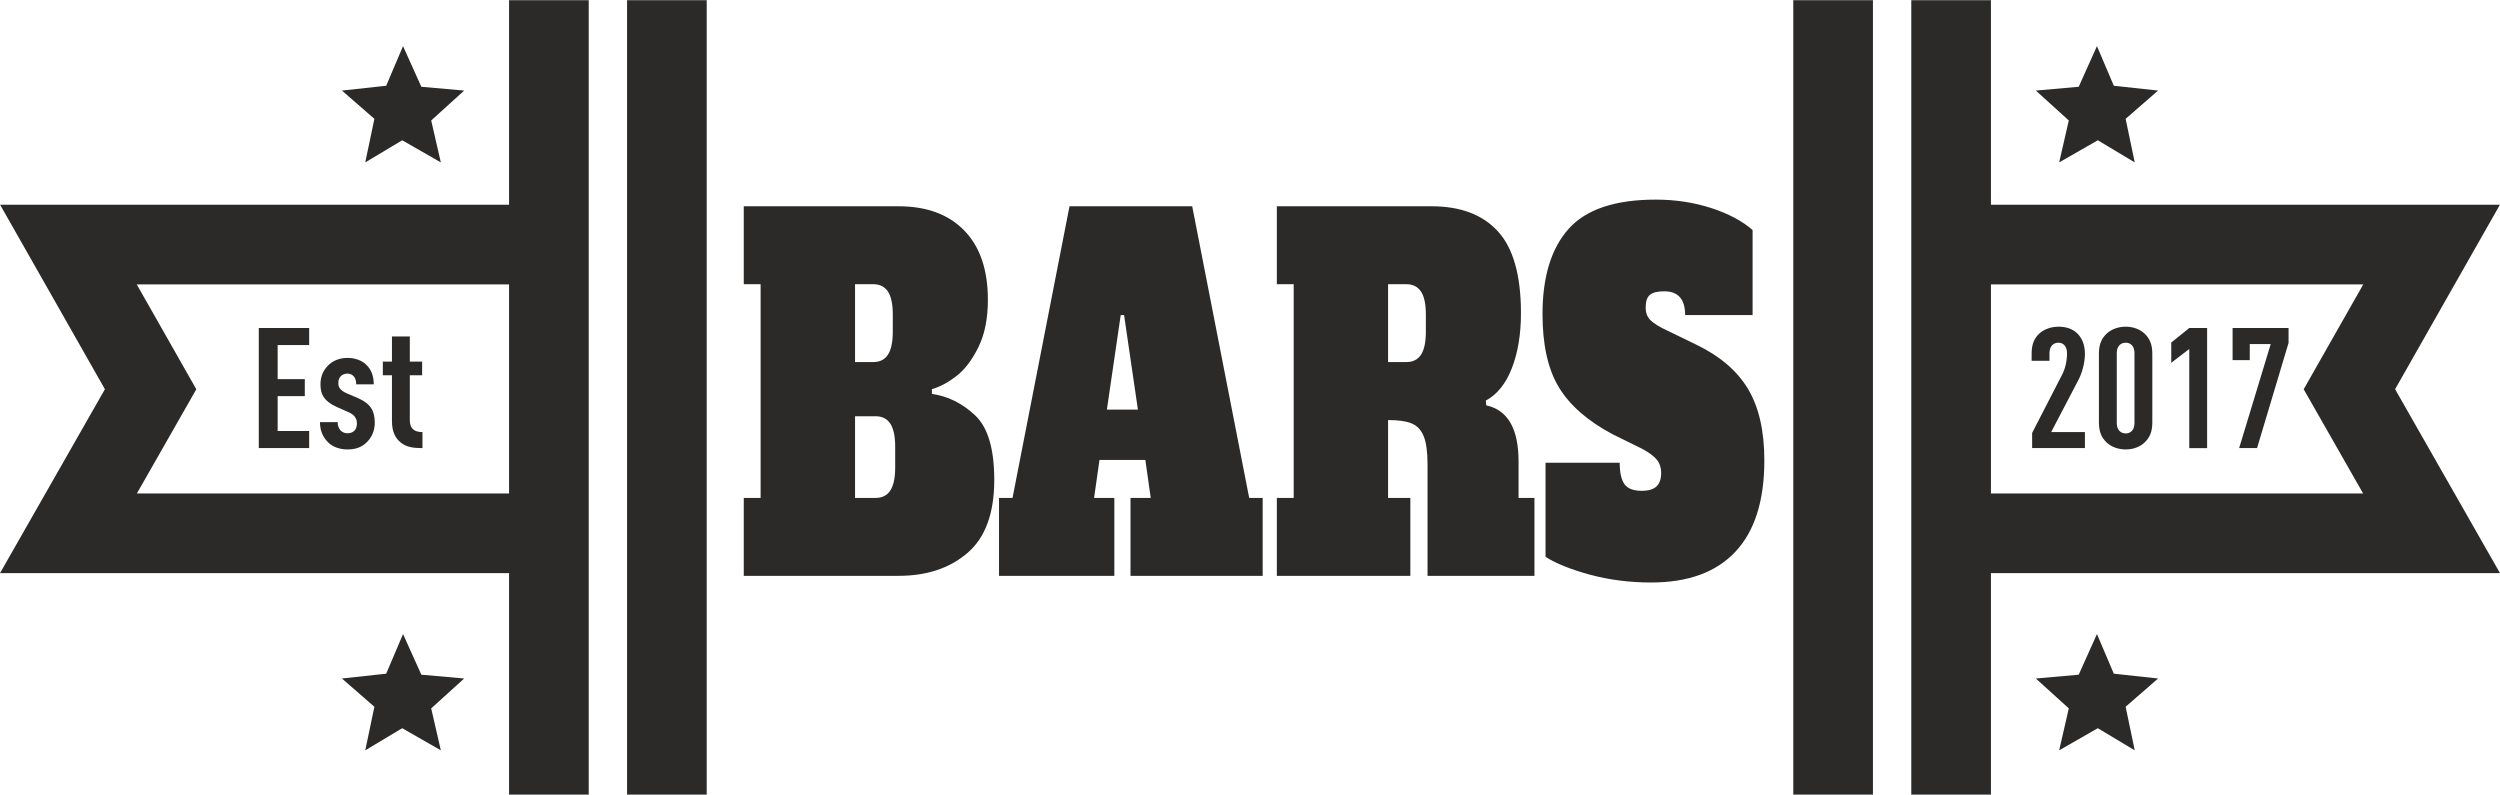
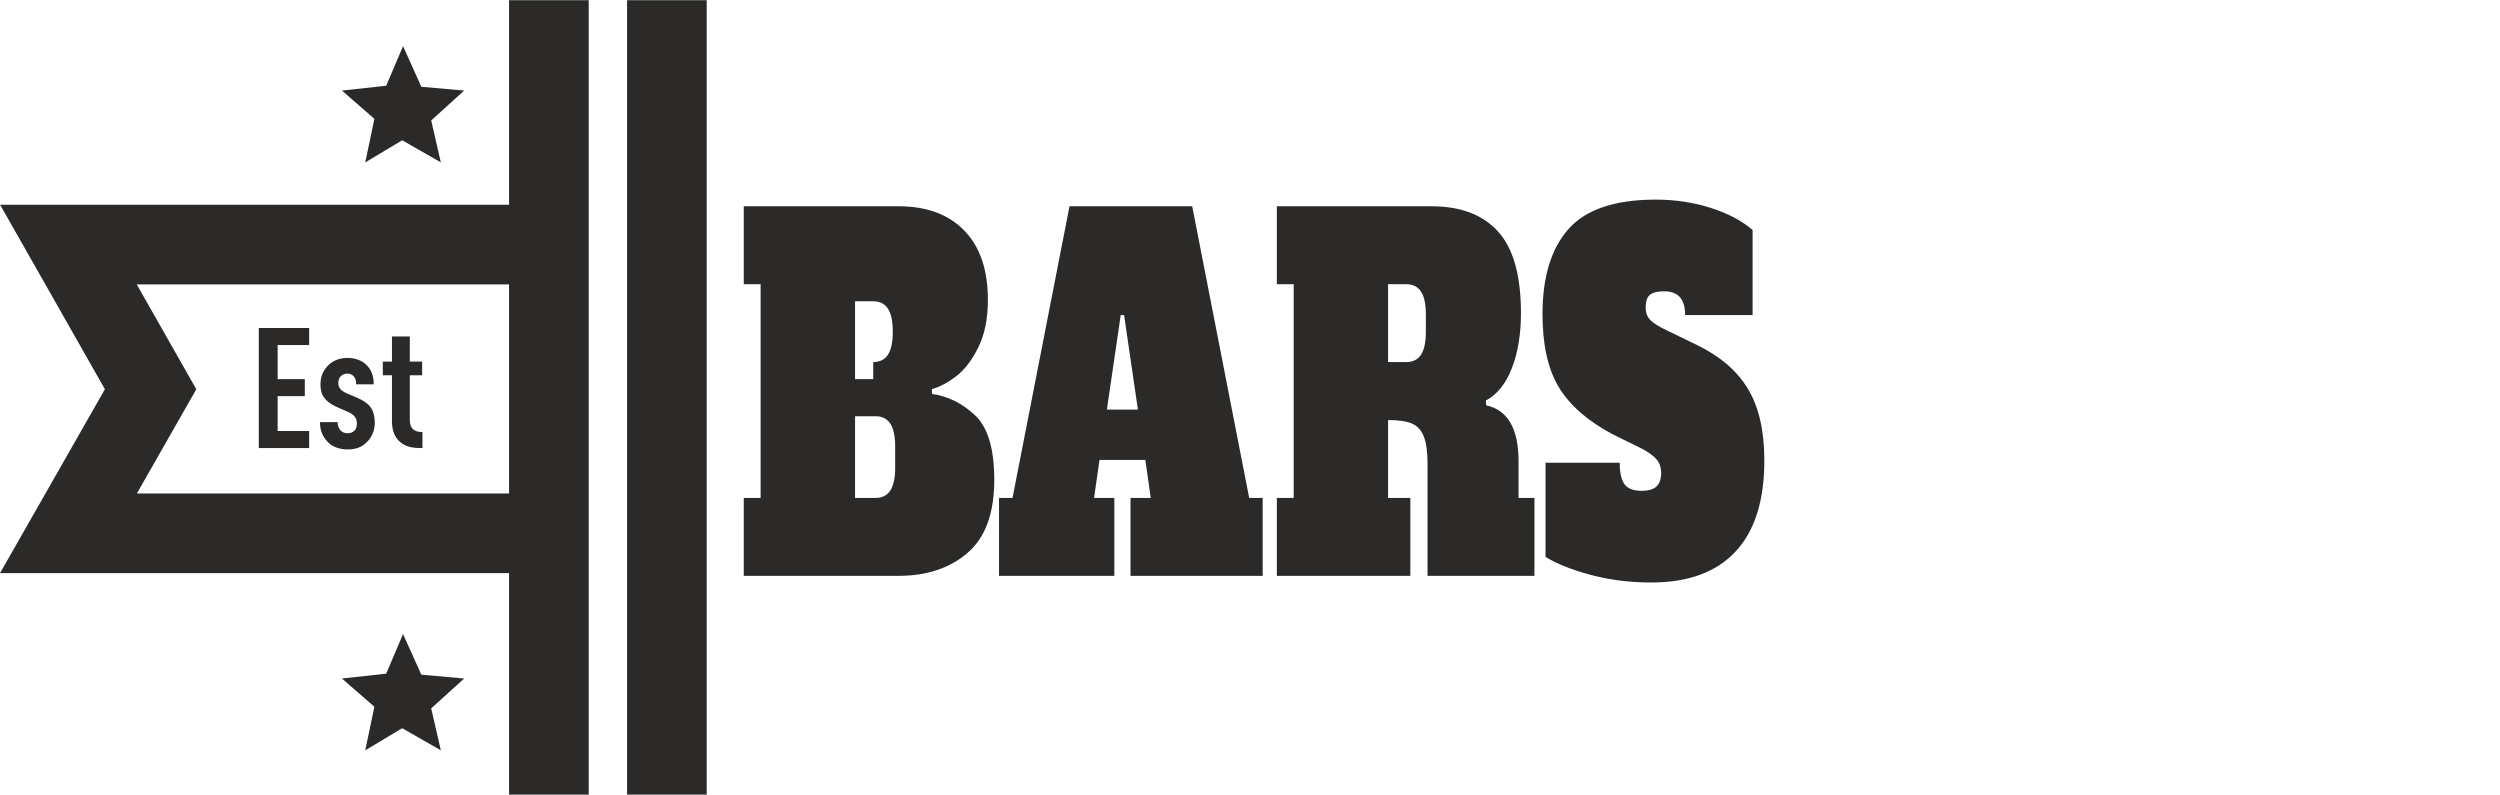
<svg xmlns="http://www.w3.org/2000/svg" xml:space="preserve" width="994px" height="316px" style="shape-rendering:geometricPrecision; text-rendering:geometricPrecision; image-rendering:optimizeQuality; fill-rule:evenodd; clip-rule:evenodd" viewBox="0 0 446.61 141.92">
  <defs>
    <style type="text/css">  .fil0 {fill:#2B2A29}  </style>
  </defs>
  <g id="Слой_x0020_1">
    <path class="fil0" d="M90.94 88.13l0 -37.35 -66.51 0 10.64 18.73 -10.62 18.62 66.49 0zm21.08 -88.13l14.23 0 0 141.92 -14.23 0 0 -141.92zm-40.02 8.21l3.27 7.26 7.65 0.68 -5.89 5.34 1.72 7.49 -6.9 -3.95 -6.6 3.95 1.63 -7.78 -5.8 -5.05 7.91 -0.86 3.01 -7.08zm0 105.03l3.27 7.26 7.65 0.68 -5.89 5.34 1.72 7.49 -6.9 -3.95 -6.6 3.95 1.63 -7.78 -5.8 -5.05 7.91 -0.86 3.01 -7.08zm3.47 -33.22l0 -2.86c-1.51,0 -2.26,-0.67 -2.26,-2.14l0 -8.01 2.2 0 0 -2.44 -2.2 0 0 -4.49 -3.19 0 0 4.49 -1.63 0 0 2.44 1.63 0 0 8.19c0,1.87 0.6,3.07 1.6,3.85 1.08,0.85 2.34,0.97 3.85,0.97zm-8.52 -4.58c0,-1.08 -0.24,-1.99 -0.66,-2.59 -0.52,-0.75 -1.24,-1.27 -2.32,-1.75l-2.11 -0.9c-0.54,-0.24 -0.97,-0.57 -1.18,-0.9 -0.18,-0.28 -0.24,-0.55 -0.24,-0.94 0,-0.48 0.15,-0.9 0.45,-1.2 0.27,-0.27 0.7,-0.45 1.18,-0.45 0.42,0 0.81,0.15 1.11,0.48 0.3,0.33 0.45,0.75 0.45,1.44l3.14 0c0,-1.59 -0.51,-2.71 -1.36,-3.52 -0.81,-0.78 -2.02,-1.2 -3.34,-1.2 -1.33,0 -2.56,0.45 -3.43,1.32 -0.85,0.87 -1.39,1.87 -1.39,3.4 0,0.88 0.15,1.6 0.51,2.17 0.45,0.72 1.24,1.36 2.32,1.84l2.11 0.93c0.57,0.24 0.99,0.54 1.23,0.91 0.25,0.36 0.34,0.72 0.34,1.17 0,0.51 -0.16,0.99 -0.46,1.27 -0.36,0.33 -0.72,0.45 -1.23,0.45 -0.42,0 -0.91,-0.15 -1.21,-0.49 -0.36,-0.36 -0.54,-0.87 -0.54,-1.5l-3.16 0c0,1.5 0.48,2.62 1.42,3.58 0.81,0.85 2.13,1.3 3.49,1.3 1.35,0 2.5,-0.33 3.46,-1.3 0.82,-0.81 1.42,-1.95 1.42,-3.52zm-11.72 4.58l0 -3.05 -5.63 0 0 -6.23 4.85 0 0 -3.04 -4.85 0 0 -6.08 5.63 0 0 -3.05 -9 0 0 21.45 9 0zm35.71 -80.02l14.23 0 0 141.92 -14.23 0 0 -39.56 -90.94 0 18.74 -32.86 -18.72 -32.95 90.92 0 0 -36.55z" />
-     <path class="fil0" d="M355.67 102.36l90.94 0 -18.74 -32.86 18.72 -32.95 -90.92 0 0 -36.55 -14.23 0 0 141.92 14.23 0 0 -39.56zm0 -51.58l66.51 0 -10.64 18.73 10.62 18.62 -66.49 0 0 -37.35zm-21.08 -50.78l-14.23 0 0 141.92 14.23 0 0 -141.92zm40.02 8.21l-3.26 7.26 -7.66 0.68 5.89 5.34 -1.72 7.49 6.9 -3.95 6.6 3.95 -1.63 -7.78 5.8 -5.05 -7.91 -0.86 -3.01 -7.08zm0 105.03l-3.26 7.26 -7.66 0.68 5.89 5.34 -1.72 7.49 6.9 -3.95 6.6 3.95 -1.63 -7.78 5.8 -5.05 -7.91 -0.86 -3.01 -7.08zm34.23 -52.02l0 -2.65 -10 0 0 5.73 3.07 0 0 -2.86 3.74 0 -5.64 18.58 3.2 0 5.63 -18.8zm-14.55 18.8l0 -21.45 -3.19 0 -3.22 2.59 0 3.62 3.22 -2.47 0 17.71 3.19 0zm-12.98 -4.46c0,1.23 -0.69,1.84 -1.56,1.84 -0.88,0 -1.6,-0.61 -1.6,-1.84l0 -12.53c0,-1.23 0.72,-1.84 1.6,-1.84 0.87,0 1.56,0.61 1.56,1.84l0 12.53zm3.19 -0.12l0 -12.29c0,-1.71 -0.51,-2.74 -1.35,-3.55 -0.84,-0.81 -2.08,-1.27 -3.4,-1.27 -1.33,0 -2.59,0.46 -3.44,1.27 -0.84,0.81 -1.35,1.84 -1.35,3.55l0 12.29c0,1.72 0.51,2.74 1.35,3.55 0.85,0.82 2.11,1.27 3.44,1.27 1.32,0 2.56,-0.45 3.4,-1.27 0.84,-0.81 1.35,-1.83 1.35,-3.55zm-12.04 4.58l0 -2.86 -6.03 0 4.85 -9.28c0.7,-1.32 1.18,-3.13 1.18,-4.7 0,-1.71 -0.58,-2.92 -1.42,-3.7 -0.87,-0.82 -2.02,-1.15 -3.31,-1.15 -1.3,0 -2.62,0.46 -3.46,1.27 -0.85,0.81 -1.33,1.84 -1.33,3.55l0 1.27 3.19 0 0 -1.39c0,-1.23 0.73,-1.84 1.6,-1.84 0.87,0 1.53,0.64 1.53,1.87 0,1.57 -0.39,2.92 -0.87,3.83l-5.36 10.42 0 2.71 9.43 0z" />
-     <path class="fil0" d="M294.96 104.03c-3.86,0 -7.5,-0.47 -10.94,-1.4 -3.43,-0.94 -6.07,-2 -7.92,-3.19l0 -16.8 13.25 0c0,1.76 0.29,3.03 0.85,3.82 0.56,0.79 1.58,1.19 3.07,1.19 1.24,0 2.14,-0.27 2.68,-0.81 0.54,-0.53 0.81,-1.34 0.81,-2.42 0,-0.9 -0.26,-1.68 -0.78,-2.33 -0.52,-0.65 -1.43,-1.31 -2.71,-1.99l-5.18 -2.55c-4.46,-2.37 -7.66,-5.17 -9.61,-8.4 -1.95,-3.22 -2.92,-7.58 -2.92,-13.07 0,-6.67 1.56,-11.75 4.67,-15.23 3.11,-3.48 8.3,-5.22 15.57,-5.22 3.49,0 6.77,0.5 9.85,1.49 3.07,0.99 5.55,2.3 7.44,3.94l0 15.19 -12.05 0c0,-2.83 -1.25,-4.24 -3.73,-4.24 -1.21,0 -2.06,0.21 -2.57,0.64 -0.5,0.42 -0.75,1.17 -0.75,2.25 0,0.96 0.29,1.72 0.88,2.29 0.58,0.56 1.53,1.16 2.86,1.78l5.24 2.54c4.25,2.04 7.36,4.69 9.3,7.94 1.95,3.25 2.92,7.51 2.92,12.77 0,7.18 -1.71,12.61 -5.15,16.29 -3.43,3.68 -8.46,5.52 -15.08,5.52zm-43.73 -39.38c1.16,0 2.04,-0.43 2.62,-1.31 0.58,-0.88 0.87,-2.25 0.87,-4.12l0 -3.05c0,-1.87 -0.29,-3.24 -0.87,-4.12 -0.58,-0.87 -1.46,-1.31 -2.62,-1.31l-3.26 0 0 13.91 3.26 0zm-23.13 24.27l3.01 0 0 -38.18 -3.01 0 0 -13.92 27.64 0c5.18,0 9.14,1.5 11.87,4.5 2.73,3 4.1,7.86 4.1,14.59 0,3.79 -0.55,7.08 -1.63,9.85 -1.08,2.77 -2.63,4.69 -4.64,5.77l0.06 0.85c3.86,0.84 5.78,4.18 5.78,10.01l0 6.53 2.84 0 0 13.92 -19.1 0 0 -19.94c0,-2.21 -0.23,-3.88 -0.69,-5.01 -0.46,-1.13 -1.19,-1.89 -2.17,-2.29 -0.98,-0.4 -2.38,-0.59 -4.19,-0.59l0 13.91 3.98 0 0 13.92 -23.85 0 0 -13.92zm-30.36 -15.78l5.54 0 -2.47 -16.89 -0.6 0 -2.47 16.89zm25.42 15.78l2.41 0 0 13.92 -23.61 0 0 -13.92 3.61 0 -0.96 -6.79 -8.19 0 -0.97 6.79 3.62 0 0 13.92 -20.6 0 0 -13.92 2.41 0 10.18 -52.1 21.92 0 10.18 52.1zm-66.74 0c1.17,0 2.04,-0.44 2.62,-1.31 0.58,-0.88 0.88,-2.25 0.88,-4.12l0 -3.73c0,-1.87 -0.3,-3.24 -0.88,-4.12 -0.58,-0.87 -1.45,-1.31 -2.62,-1.31l-3.67 0 0 14.59 3.67 0zm-0.42 -24.27c1.17,0 2.04,-0.43 2.62,-1.31 0.58,-0.88 0.87,-2.25 0.87,-4.12l0 -3.05c0,-1.87 -0.29,-3.24 -0.87,-4.12 -0.58,-0.87 -1.45,-1.31 -2.62,-1.31l-3.25 0 0 13.91 3.25 0zm-23.13 24.27l3.01 0 0 -38.18 -3.01 0 0 -13.92 27.65 0c5.02,0 8.93,1.44 11.74,4.33 2.81,2.89 4.22,7.01 4.22,12.39 0,3.34 -0.56,6.15 -1.69,8.44 -1.12,2.29 -2.44,4.02 -3.94,5.18 -1.51,1.16 -2.96,1.93 -4.37,2.33l0 0.85c2.85,0.4 5.42,1.67 7.71,3.82 2.29,2.15 3.43,5.99 3.43,11.54 0,5.94 -1.58,10.28 -4.75,13.02 -3.18,2.75 -7.29,4.12 -12.35,4.12l-27.65 0 0 -13.92z" />
+     <path class="fil0" d="M294.96 104.03c-3.86,0 -7.5,-0.47 -10.94,-1.4 -3.43,-0.94 -6.07,-2 -7.92,-3.19l0 -16.8 13.25 0c0,1.76 0.29,3.03 0.85,3.82 0.56,0.79 1.58,1.19 3.07,1.19 1.24,0 2.14,-0.27 2.68,-0.81 0.54,-0.53 0.81,-1.34 0.81,-2.42 0,-0.9 -0.26,-1.68 -0.78,-2.33 -0.52,-0.65 -1.43,-1.31 -2.71,-1.99l-5.18 -2.55c-4.46,-2.37 -7.66,-5.17 -9.61,-8.4 -1.95,-3.22 -2.92,-7.58 -2.92,-13.07 0,-6.67 1.56,-11.75 4.67,-15.23 3.11,-3.48 8.3,-5.22 15.57,-5.22 3.49,0 6.77,0.5 9.85,1.49 3.07,0.99 5.55,2.3 7.44,3.94l0 15.19 -12.05 0c0,-2.83 -1.25,-4.24 -3.73,-4.24 -1.21,0 -2.06,0.21 -2.57,0.64 -0.5,0.42 -0.75,1.17 -0.75,2.25 0,0.96 0.29,1.72 0.88,2.29 0.58,0.56 1.53,1.16 2.86,1.78l5.24 2.54c4.25,2.04 7.36,4.69 9.3,7.94 1.95,3.25 2.92,7.51 2.92,12.77 0,7.18 -1.71,12.61 -5.15,16.29 -3.43,3.68 -8.46,5.52 -15.08,5.52zm-43.73 -39.38c1.16,0 2.04,-0.43 2.62,-1.31 0.58,-0.88 0.87,-2.25 0.87,-4.12l0 -3.05c0,-1.87 -0.29,-3.24 -0.87,-4.12 -0.58,-0.87 -1.46,-1.31 -2.62,-1.31l-3.26 0 0 13.91 3.26 0zm-23.13 24.27l3.01 0 0 -38.18 -3.01 0 0 -13.92 27.64 0c5.18,0 9.14,1.5 11.87,4.5 2.73,3 4.1,7.86 4.1,14.59 0,3.79 -0.55,7.08 -1.63,9.85 -1.08,2.77 -2.63,4.69 -4.64,5.77l0.06 0.85c3.86,0.84 5.78,4.18 5.78,10.01l0 6.53 2.84 0 0 13.92 -19.1 0 0 -19.94c0,-2.21 -0.23,-3.88 -0.69,-5.01 -0.46,-1.13 -1.19,-1.89 -2.17,-2.29 -0.98,-0.4 -2.38,-0.59 -4.19,-0.59l0 13.91 3.98 0 0 13.92 -23.85 0 0 -13.92zm-30.36 -15.78l5.54 0 -2.47 -16.89 -0.6 0 -2.47 16.89zm25.42 15.78l2.41 0 0 13.92 -23.61 0 0 -13.92 3.61 0 -0.96 -6.79 -8.19 0 -0.97 6.79 3.62 0 0 13.92 -20.6 0 0 -13.92 2.41 0 10.18 -52.1 21.92 0 10.18 52.1zm-66.74 0c1.17,0 2.04,-0.44 2.62,-1.31 0.58,-0.88 0.88,-2.25 0.88,-4.12l0 -3.73c0,-1.87 -0.3,-3.24 -0.88,-4.12 -0.58,-0.87 -1.45,-1.31 -2.62,-1.31l-3.67 0 0 14.59 3.67 0zm-0.42 -24.27c1.17,0 2.04,-0.43 2.62,-1.31 0.58,-0.88 0.87,-2.25 0.87,-4.12c0,-1.87 -0.29,-3.24 -0.87,-4.12 -0.58,-0.87 -1.45,-1.31 -2.62,-1.31l-3.25 0 0 13.91 3.25 0zm-23.13 24.27l3.01 0 0 -38.18 -3.01 0 0 -13.92 27.65 0c5.02,0 8.93,1.44 11.74,4.33 2.81,2.89 4.22,7.01 4.22,12.39 0,3.34 -0.56,6.15 -1.69,8.44 -1.12,2.29 -2.44,4.02 -3.94,5.18 -1.51,1.16 -2.96,1.93 -4.37,2.33l0 0.85c2.85,0.4 5.42,1.67 7.71,3.82 2.29,2.15 3.43,5.99 3.43,11.54 0,5.94 -1.58,10.28 -4.75,13.02 -3.18,2.75 -7.29,4.12 -12.35,4.12l-27.65 0 0 -13.92z" />
  </g>
</svg>